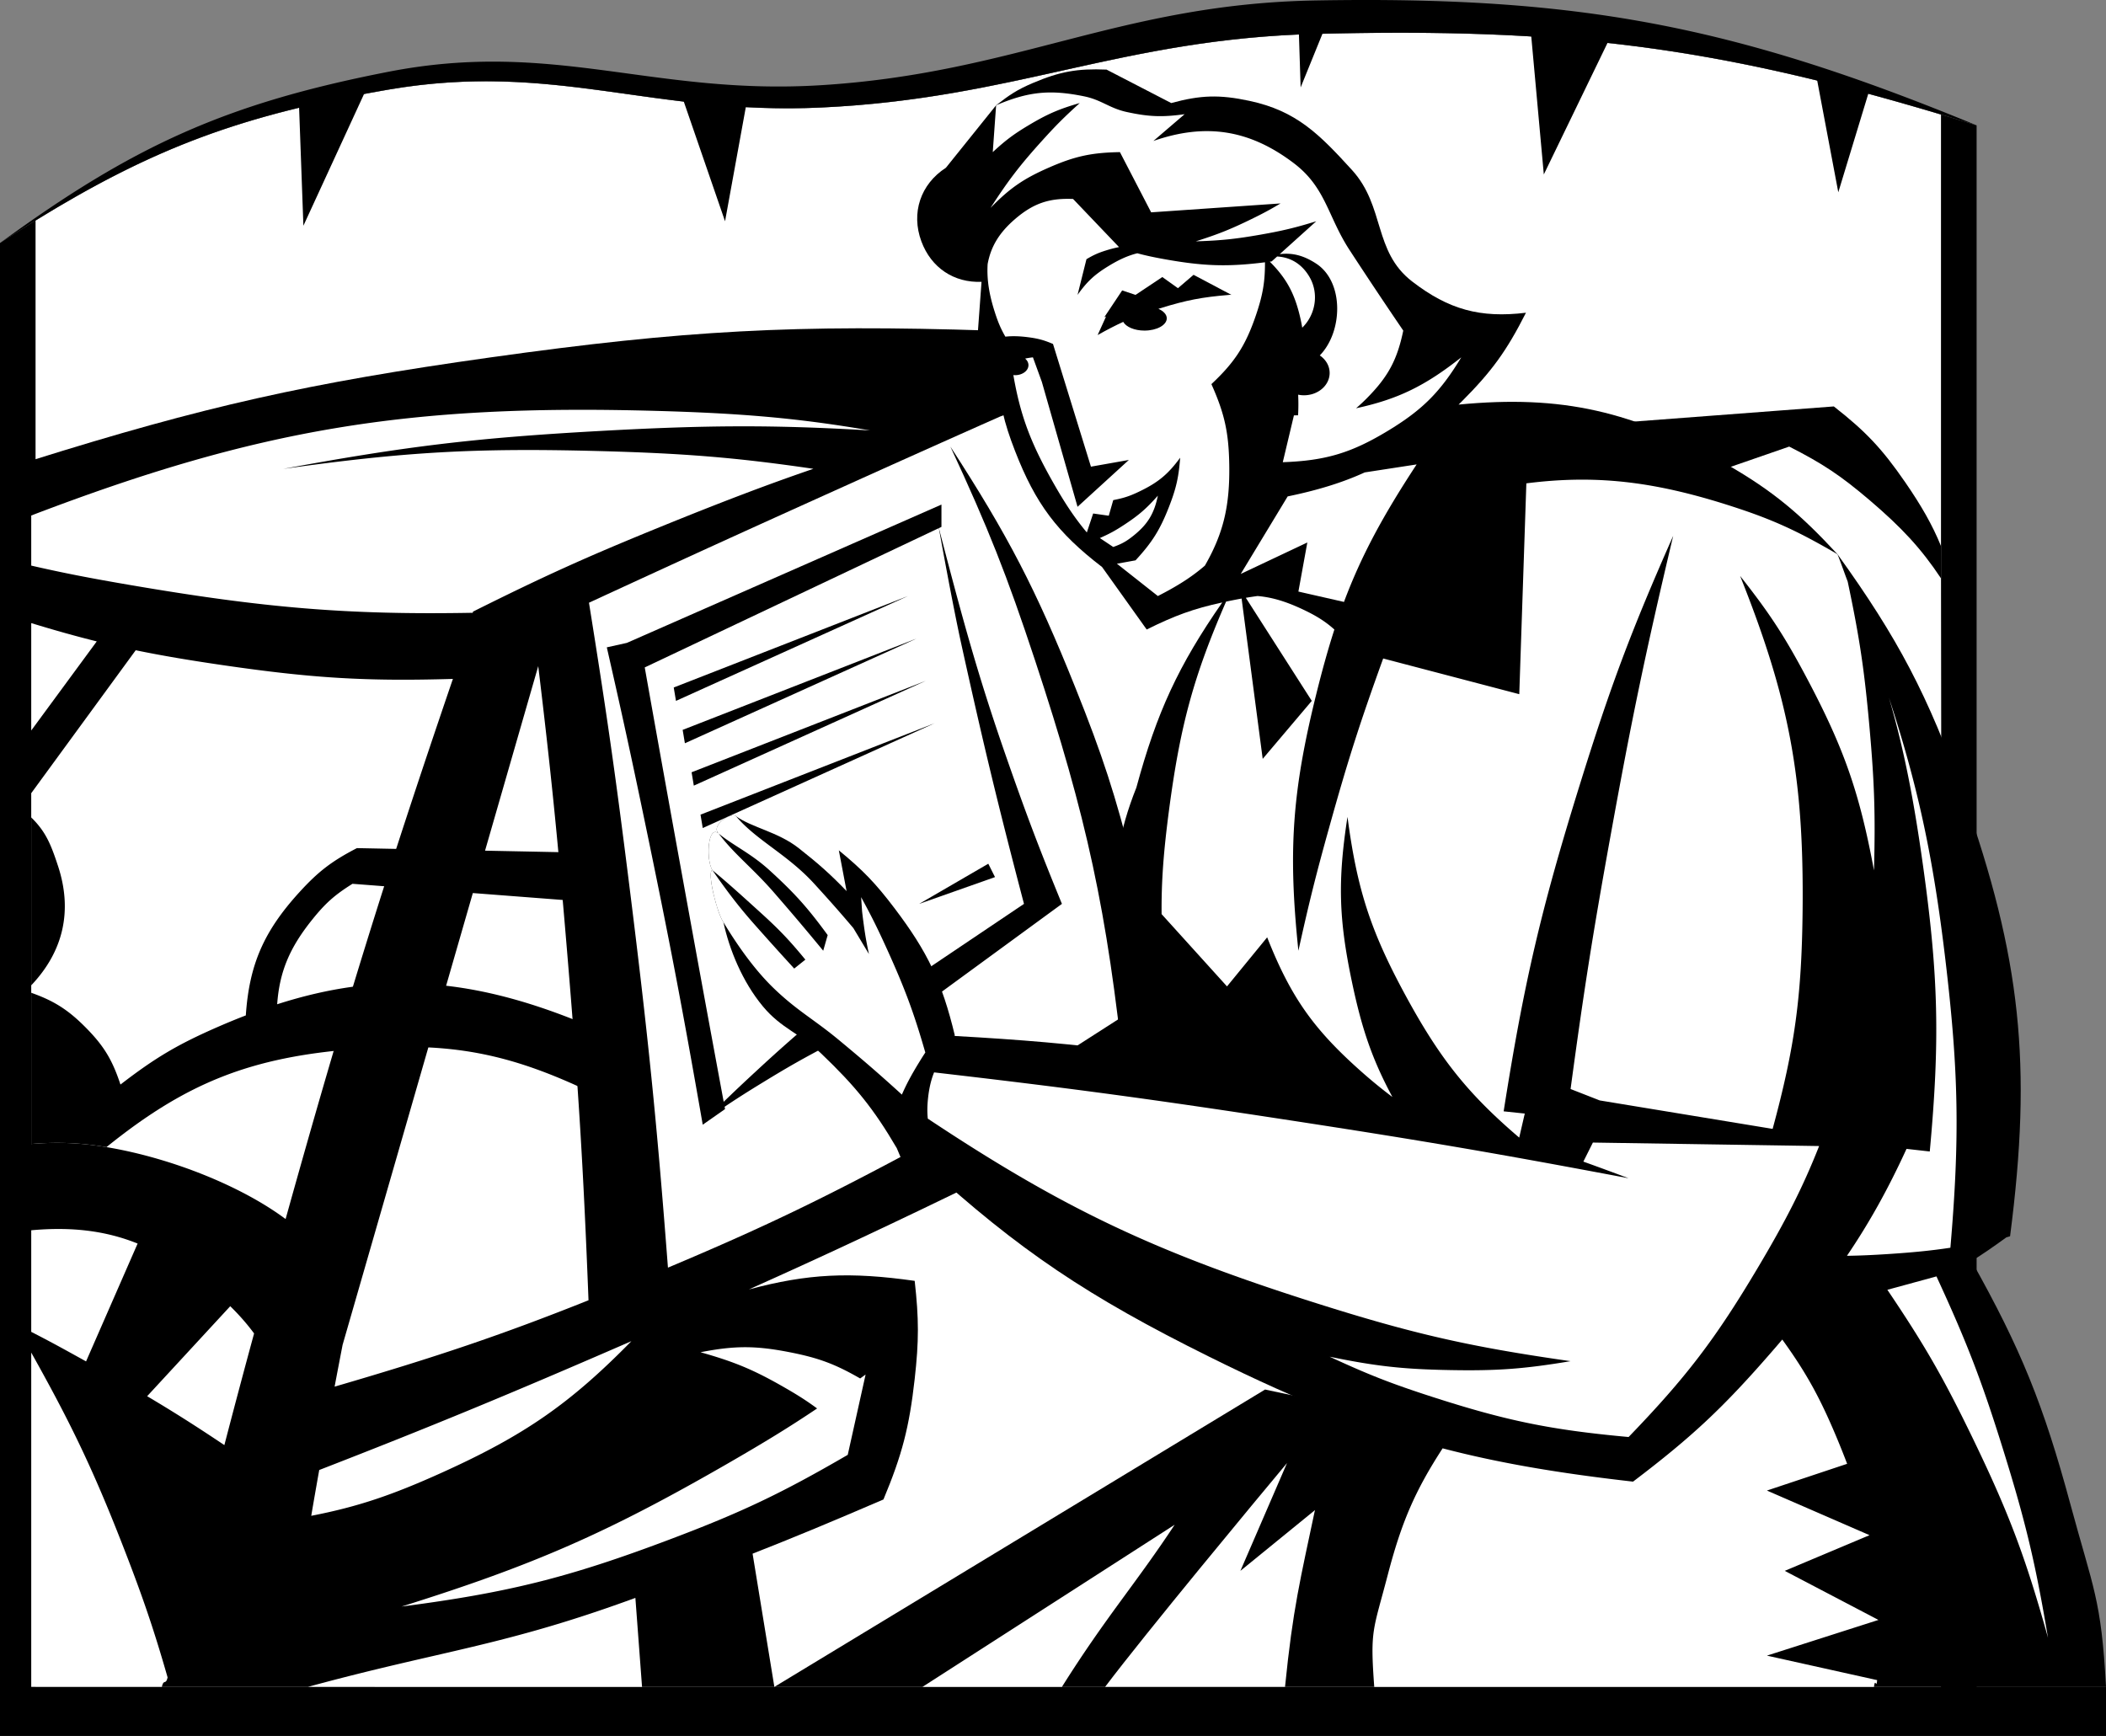
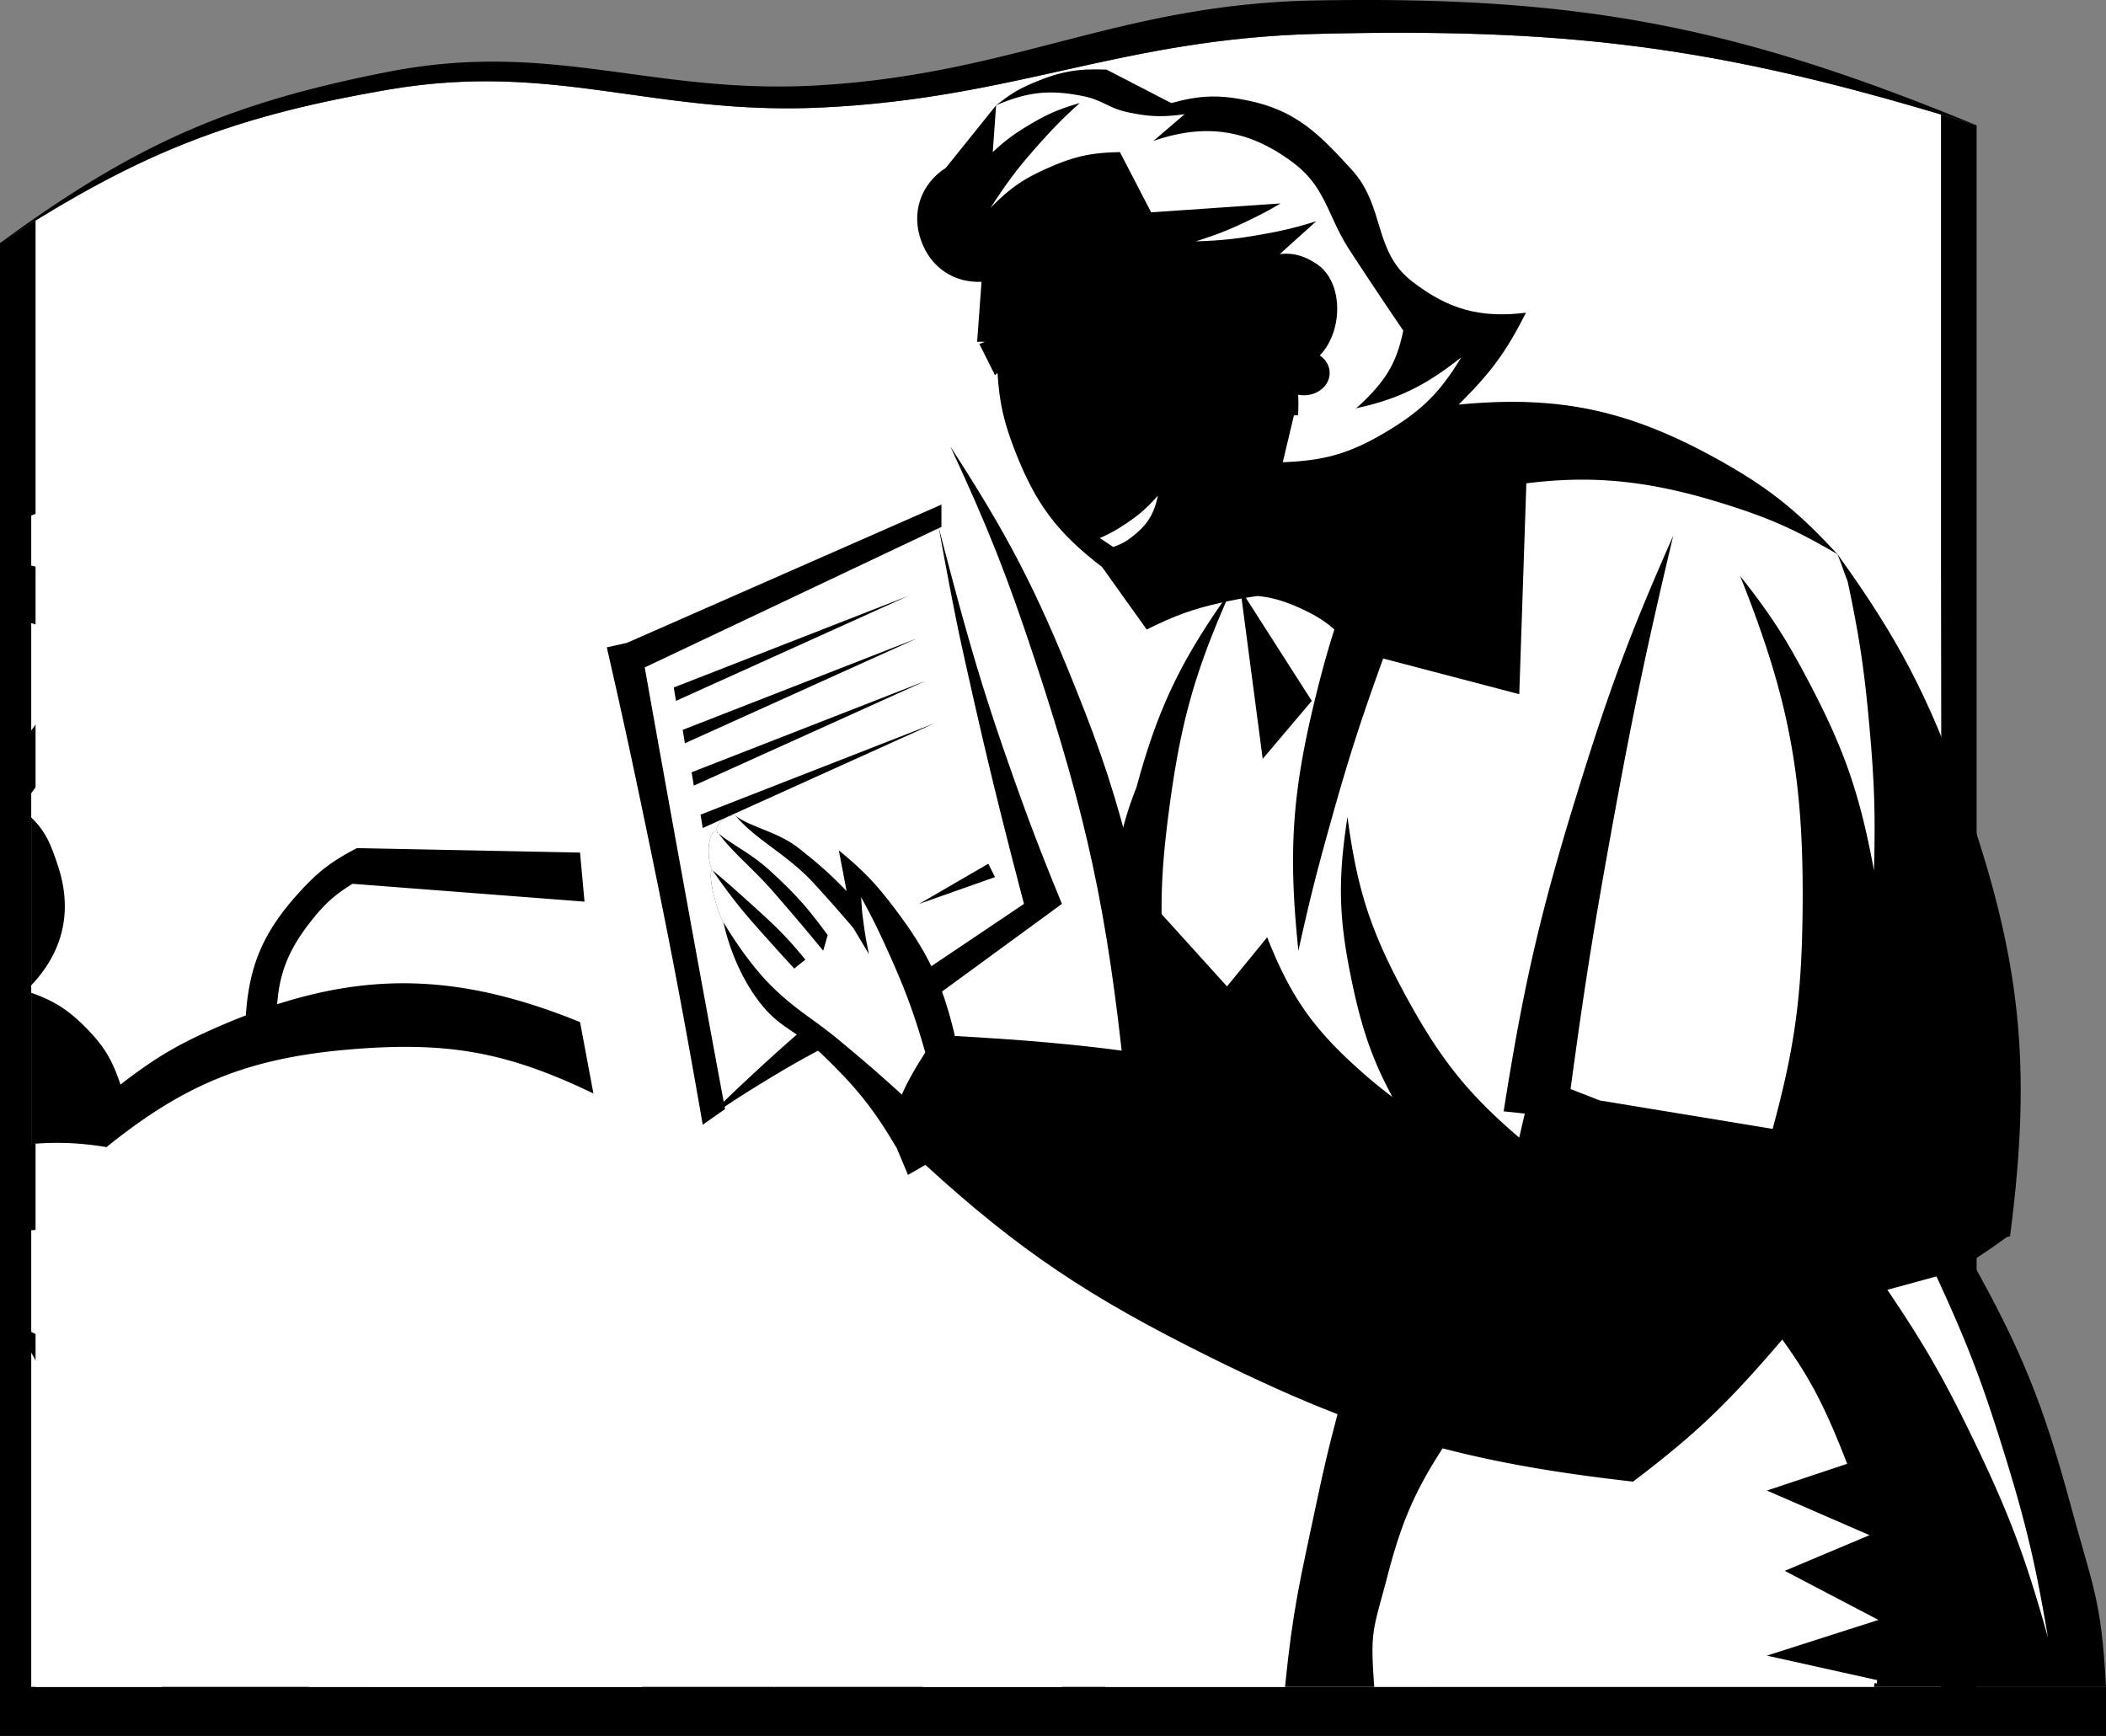
<svg xmlns="http://www.w3.org/2000/svg" width="719.99" height="593.537" viewBox="0 0 539.992 445.153">
  <rect x="0" y="0" width="539.992" height="445.153" fill="#808080" stroke="none" />
  <path style="fill:#000;fill-opacity:1;fill-rule:nonzero;stroke:none" d="M540.82 651.527V251.094a995.09 995.09 0 0 0-9.133-2.781c-58.41-17.47-96.785-22.282-160.187-20.672-50.059 1.27-76.973 16.558-126.992 18.879-43.27 2.003-68.278-11.895-110.973-4.579-37.41 6.414-60.226 14.954-90.414 33.555a451.67 451.67 0 0 0-9.117 5.774v382.832h539.992v-12.575H540.82" transform="translate(-34.004 -218.949)" />
  <path style="fill:#fff;fill-opacity:1;fill-rule:nonzero;stroke:none" d="M531.688 248.313c-58.41-17.47-96.786-22.282-160.188-20.672-50.059 1.27-76.973 16.558-126.992 18.879-43.27 2.003-68.278-11.895-110.973-4.579-37.41 6.414-60.226 14.954-90.414 33.555v376.031h488.57l-.004-403.215" transform="translate(-34.004 -218.949)" />
  <path style="fill:#000;fill-opacity:1;fill-rule:nonzero;stroke:none" d="M43.121 275.496a451.67 451.67 0 0 0-9.117 5.774c34.21-24.98 57.957-35.782 99.531-43.903 42.5-8.305 67.762 6.106 110.973 3.43 50.148-3.106 76.75-20.867 126.992-21.735 67.2-1.164 107.191 6.403 169.32 32.032a995.09 995.09 0 0 0-9.132-2.782c-58.41-17.468-96.786-22.28-160.188-20.671-50.059 1.27-76.973 16.558-126.992 18.879-43.27 2.003-68.278-11.895-110.973-4.579-37.41 6.414-60.226 14.954-90.414 33.555" transform="translate(-34.004 -218.949)" />
-   <path style="fill:#000;fill-opacity:1;fill-rule:nonzero;stroke:none" d="m110.652 245.375 1.145 31.46 16.59-36.038zm97.821-2.859 11.437 33.175 5.723-31.46zm158.449-18.879.574 17.734 7.438-18.305zm59.492 2.289 3.434 37.754 17.73-36.61zm73.219 12.012 5.722 30.32 8.008-26.317zm32.035 120.996c-2.18-5.356-5.016-10.313-9.152-16.313-5.91-8.578-10.102-13.031-18.305-19.45l-75.508 5.72-70.933 24.023-24.024-35.465-45.762-13.726c-50.02-1.621-78.574-.09-128.136 6.863-46.907 6.582-73.528 12.574-117.836 26.457v314.484h358.66L531.84 462.922s-.172-80.063-.172-103.988" transform="translate(-34.004 -218.949)" />
  <path style="fill:#fff;fill-opacity:1;fill-rule:nonzero;stroke:none" d="m376.074 454.738-53.77 40.043-35.464 26.313c-24.07 11.68-40.719 19.515-60.817 28.511 15.157-4.058 25.91-4.55 42.512-2.199 1.094 9.754 1.094 15.414 0 25.168-1.39 12.371-3.215 19.406-8.008 30.89-13.183 5.677-22.992 9.759-33.554 13.903l5.582 34.16 125.82-76.254 30.285 6.454-5.719 14.875-30.89 25.168 11.957-27.653c-7.906 9.457-36.188 43.54-46.649 57.41h83.313L531.84 462.922s-.172-74.531-.172-95.692c-5.082-7.656-10.106-13.046-18.305-20.035-7.347-6.257-11.988-9.355-20.593-13.726l-29.747 10.297-102.964 30.886 16.015 80.086" transform="translate(-34.004 -218.949)" />
  <path style="fill:#fff;fill-opacity:1;fill-rule:nonzero;stroke:none" d="m360.059 374.652-34.32-45.761-31.466-4.575-3.867 1.461a6714.723 6714.723 0 0 0-40.176 17.989c-25.484 11.488-39.832 18.03-65.21 29.742 4.503 28.039 6.77 43.902 10.292 72.078 4.82 38.512 7.102 60.969 9.958 98.43 24.539-10.325 39.628-17.602 64.41-30.93l60.632-38.898 36.61-26.317-6.863-73.219m-89.524 276.875 64.66-41.582c-10.004 15.168-17.574 23.555-28.906 41.582h-35.754m-157.594 0c34.594-9.422 50.16-10.422 83.98-22.824l1.708 22.824H112.94" transform="translate(-34.004 -218.949)" />
  <path style="fill:#000;fill-opacity:1;fill-rule:nonzero;stroke:none" d="M277.688 333.469c9.707 20.89 14.515 33.039 21.738 54.914 13.304 40.308 18.441 64.183 22.879 106.398l8.007-20.594-5.718-33.18c-4.59-18.194-7.89-28.343-14.875-45.76-10.098-25.192-17.266-39.013-32.031-61.778" transform="translate(-34.004 -218.949)" />
  <path style="fill:#fff;fill-opacity:1;fill-rule:nonzero;stroke:none" d="m121.852 563.805 50.16-174.035c3.215 26.683 4.91 43.492 7.285 71.832 2.976 35.503 4.25 56.02 5.605 90.78-22.3 8.907-39.062 14.552-65.101 22.15.687-3.65 1.37-7.22 2.05-10.727m74.047-.934c-15.789 16.098-27.503 24.184-48.632 33.73-12.758 5.762-21.496 8.731-33.457 11.055.64-3.785 1.32-7.664 2.046-11.746 28.723-11.144 49.215-19.625 80.043-33.039m58.657 9.563c-6.457-3.711-10.668-5.274-18.055-6.723-8.758-1.719-14.121-1.719-22.879 0 8.852 2.492 13.766 4.559 21.734 9.152 3.344 1.926 5.48 3.297 8.16 5.262-7.152 4.812-13.726 8.828-23.03 14.187-30.82 17.747-49.583 25.97-83.516 36.61 27.363-3.559 42.82-7.422 68.64-17.16 18.489-6.973 28.676-11.813 45.762-21.739l4.578-20.593-1.394 1.004m-182.821 4.55 21.305-23.078c2.309 2.258 4.332 4.567 6.113 6.985a2591.593 2591.593 0 0 0-7.62 28.632c-7.208-4.832-13.126-8.585-19.798-12.539M42.012 378.73v27.543l16.8-22.847c-5.312-1.32-10.769-2.844-16.8-4.696M69.29 537.84c-8.274-3.336-17.052-4.336-27.278-3.406v26.05c5.133 2.621 8.773 4.645 14.058 7.575l13.22-30.22m-4.4 75.923c-7.648-19.504-13.558-31.309-22.878-47.969v85.734h33.492c.5-2.164.988-.351 1.473-2.433-3.684-12.867-6.684-21.559-12.086-35.332m41.757-274.574c31.375-5.805 49.375-7.961 81.23-9.723 27.38-1.52 44.4-1.606 69.231-.133-18.52-3.172-32.988-4.41-54.93-5.016-63.523-1.761-102.019 4.598-160.167 26.829v12.843c8.402 1.93 15.136 3.227 25.168 4.946 34.414 5.898 55.902 7.742 88.047 7.156l.046-.293c18.403-9.184 29-13.98 48.051-21.735 14.961-6.093 27.207-10.785 39.235-14.894-19.856-2.914-33.329-3.984-55.254-4.559-31.496-.816-49.45.2-80.657 4.578m-15.441 50.34c-8.55-1.246-15.672-2.441-22.406-3.832l-26.79 36.657v89.953c6.43-.528 12.325-.36 19.294.804 16.652 2.782 34.62 10.016 45.93 18.446 14.718-52.782 25.398-87.285 42.898-138.508-22.371.652-36.012-.184-58.926-3.52" transform="translate(-34.004 -218.949)" />
  <path style="fill:#000;fill-opacity:1;fill-rule:nonzero;stroke:none" d="M48.875 441.008c-1.8-5.477-3.113-8.781-6.863-12.438v43.051c8.187-8.629 10.68-19.023 6.863-30.613M182.73 481.05c-28.27-11.495-51.242-13.058-77.656-4.573.598-8.38 3.207-14.524 9.012-21.739 3.367-4.187 5.742-6.3 10.297-9.152l59.492 4.574-1.145-12.582-57.203-1.144c-6.5 3.367-9.953 6.023-14.875 11.437-9.02 9.934-12.742 18.465-13.62 31.465-2.294.883-4.61 1.832-6.97 2.86-10.457 4.554-16.136 7.913-25.171 14.87-2.13-6.468-4.336-10.054-9.153-14.87-4.449-4.45-8.097-6.673-13.726-8.665v38.774c6.43-.528 12.324-.36 19.293.804 20.527-16.566 37.09-23.14 64.222-25.195 24-1.812 38.95 1.008 60.633 11.441l-3.43-18.304m92.668-126.988v-5.723l-80.656 35.465-5.148 1.144c3.957 17.367 6.097 27.184 9.726 44.617 6.293 30.246 9.567 47.368 14.871 77.797l5.72-4.004a41.635 41.635 0 0 0-.11-.597c3.101-2.082 5.887-3.852 9.836-6.266 6.562-4.016 10.343-6.156 17.16-9.726l21.164-8.008 38.328-28.028c-5.969-14.57-9.117-22.886-14.3-37.754-7.618-21.843-11.532-36.742-17.255-58.605l.664-.313" transform="translate(-34.004 -218.949)" />
  <path style="fill:#fff;fill-opacity:1;fill-rule:nonzero;stroke:none" d="M280.547 384.379c5.738 25.996 9.262 40.601 16.015 66.355l-31.46 21.164-25.743 11.442a419.439 419.439 0 0 0-10.867 9.723c-3.582 3.304-6.12 5.695-8.93 8.425-4.289-23.14-6.792-36.793-11.09-60.48a12513.203 12513.203 0 0 1-9.152-50.91l75.414-35.723s3.422 19.176 5.813 30.004" transform="translate(-34.004 -218.949)" />
  <path style="fill:#000;fill-opacity:1;fill-rule:nonzero;stroke:none" d="m206.754 395.246 60.062-23.453-59.488 26.887zm2.289 10.867 60.062-23.453-59.492 26.887zm2.289 10.871 60.063-23.453-59.493 26.883zm2.289 10.868 60.063-23.454-59.493 26.887zm73.789 12.586-17.73 10.296 19.449-6.867zm0 0" transform="translate(-34.004 -218.949)" />
  <path style="fill:#000;fill-opacity:1;fill-rule:nonzero;stroke:none" d="M289.414 245.945c3.473-2.703 5.387-3.996 9.438-5.718 6.886-2.926 11.402-3.747 18.878-3.43l16.586 8.578c7.536-2.059 12.383-2.2 20.024-.57 12.101 2.574 17.973 8.59 26.312 17.73 8.543 9.367 5.403 20.863 15.446 28.602 9.343 7.203 17.46 9.43 29.172 8.008-4.98 9.832-8.793 15.09-16.59 22.882-.23.23-.457.442-.688.672 26.473-2.55 44.801 1.625 68.762 15.344 12.086 6.922 19.125 13.008 28.387 23.023 15.492 21.508 23.277 36.293 32.246 61.637 14.824 41.879 17.722 69.207 12.011 113.262l-.96.289c-3.336 2.433-6.106 4.336-8.899 6.074 12.613 22.461 18.441 36.871 25.305 62.281 5.894 21.813 7.945 24.36 9.152 46.918H363.492c2.035-20.218 3.809-27.035 8.008-46.918 1.914-9.074 3.16-14.328 5.453-23.011-10.266-3.977-20.926-8.797-32.91-14.743-31.004-15.378-48.758-27.253-72.77-49.19l-4.457 2.57-2.867-6.852c-5.898-10.059-10.582-15.871-19.441-24.324-5.395-5.149-10.098-6.286-14.871-12.012-5.301-6.363-8.653-14.684-10.14-21.606-1.716-2.46-4.302-13.242-2.829-13.343-1.707-2.727-1.176-11.801 1.617-9.387-2.219-2.098 3.402-5.625 4.445-4.45 4.114 2.938 10.754 4.005 16.06 8.173 5.144 4.043 8.218 6.78 12.284 11.023l-1.988-10.453c6.219 5.11 9.441 8.46 14.3 14.875 8.5 11.215 12.15 18.922 15.446 32.605l-.121.118c17.156.953 30.652 2.101 44.246 3.937l.2-7.86c-1.66-5.745-2.563-11.55-3.141-19.077-.035-.47-.059-.918-.09-1.38l-.48-.335c.05-1.813.12-3.528.199-5.164-.38-12.7 1.273-22.649 5.734-33.82 5.227-19.278 10.758-31.258 22.016-47.466-7.36 1.606-12.098 3.329-19.372 6.938l-11.437-16.02c-11.508-8.824-17.059-16.226-22.313-29.746-2.917-7.511-4.007-12.293-4.503-20.043-.207.184-.418.38-.641.594l-4.008-8.008c.5-.21.973-.394 1.438-.57h-2.008l1.125-15.367c-7.059.297-12.922-3.602-15.426-10.375-2.691-7.278-.227-14.668 6.293-18.875l12.871-16.02" transform="translate(-34.004 -218.949)" />
  <path style="fill:#fff;fill-opacity:1;fill-rule:nonzero;stroke:none" d="M381.715 323.64a47.39 47.39 0 0 0 2.941-2.757c5.317-5.41 7.617-9.73 9.153-17.16a1232.084 1232.084 0 0 1-13.73-20.594c-5.657-8.649-6.071-16.055-14.302-22.309-11.328-8.613-22.597-10.402-36.035-5.722l8.008-6.864c-5.75.801-9.203.668-14.871-.57-4.414-.969-6.445-3.098-10.871-4.004-8.785-1.805-14.34-1.222-22.594 2.285l-.86 12.016c3.274-3.031 5.325-4.57 9.153-6.867 4.8-2.875 7.781-4.172 13.156-5.719-3.98 3.594-6.129 5.742-9.722 9.723-5.653 6.261-8.579 10.078-13.157 17.164 4.93-5.047 8.414-7.461 14.871-10.297 6.692-2.942 11-3.883 18.305-4.004l8.008 15.441 33.18-2.285c-2.836 1.676-4.477 2.559-7.438 4.004-5.398 2.633-8.574 3.902-14.3 5.719 6.5-.211 10.183-.594 16.59-1.715 5.648-.992 8.816-1.75 14.3-3.434l-9.363 8.43c3.293-.41 6.207.371 9.363 2.442 7.176 4.707 6.836 17.453.91 23.53 1.531 1.048 2.524 2.669 2.524 4.497 0 3.16-2.946 5.723-6.582 5.723a7.494 7.494 0 0 1-1.493-.157 50.9 50.9 0 0 1-.02 5.297c-.35 0-.69.008-1.062.008l-2.859 12.012c10.934-.387 17.523-2.352 26.887-8.008 8.91-5.387 13.492-9.969 18.875-18.879-9.258 7.309-16.2 10.727-26.965 13.055m-65.703 33.281c2.558-1.133 3.957-1.895 6.293-3.434 3.699-2.433 5.644-4.12 8.582-7.437-.938 4.613-2.617 7.36-6.293 10.297-1.793 1.433-2.985 2.093-5.149 2.863l-3.433-2.29m214.511 189.341-12.585 3.433c9.503 14.082 14.328 22.461 21.738 37.754 9.36 19.317 13.699 30.801 19.449 51.48-3.184-18.995-5.719-29.656-11.441-48.05-5.536-17.8-9.34-27.692-17.16-44.617M216.668 442.098c-1.707-2.727-1.176-11.801 1.617-9.387-2.219-2.098 3.402-5.625 4.445-4.45 5.196 6.173 13.149 9.75 20.063 17.325 4.055 4.441 6.582 7.305 10.027 11.371l3.989 6.648c-.688-3.21-1-5.043-1.43-8.296-.133-.98-.238-1.852-.332-2.676l-.242-3.617c2.625 4.82 4.011 7.593 6.293 12.586 4.765 10.421 7.191 16.875 10.164 27.25-.5.753-1.008 1.558-1.582 2.496-1.934 3.156-3.262 5.613-4.426 8.297-5.844-5.317-9.672-8.63-16.168-14.016-6.356-5.274-10.633-7.442-16.59-13.16-5.36-5.14-9.879-11.867-13-17.028-1.715-2.46-4.3-13.242-2.828-13.343m184.004 209.429h-14.3c-1.09-14.746-.302-14.308 3.433-28.613 3.527-13.523 6.957-21.55 14.097-32.562 14.575 3.812 29.973 6.402 48.825 8.539 15.09-11.454 23.039-18.887 35.464-33.18a301.335 301.335 0 0 0 2.801-3.258c6.363 8.82 9.86 15.258 14.363 26.14a215.83 215.83 0 0 1 2.266 5.727l-20.57 6.856 26.258 11.418c.004.015.008.027.011.043l-21.695 9.133 24.027 12.585-28.601 9.153 28.265 6.281c-.218 2.41-.48-.836-.808 1.738H400.672M505.14 361.066c.93 2.286 1.88 5.098 2.622 7.008 3.035 14.317 4.289 22.727 5.601 37.469 1.266 14.227 1.52 22.332 1.145 36.61-3.727-19.977-7.653-31.235-17.16-49.196-5.735-10.828-9.567-16.7-17.164-26.312 12.617 31.62 16.375 51.761 16.02 85.804-.235 22.094-1.993 34.996-7.684 55.985l-44.336-7.297-7.473-2.926c3.441-25.516 5.707-39.875 10.297-65.211 5.441-30.05 8.972-46.934 16.015-76.652-10.793 24.406-16.109 38.582-24.023 64.066-9.922 31.941-14.238 50.48-19.45 83.52l5.415.57-1.426 6.168c-13.266-11.324-20.398-20.344-29.16-36.484-8.95-16.497-12.414-27.157-14.871-45.762-2.524 16.32-2.258 26.168 1.144 42.328 2.551 12.133 5.192 19.832 10.371 29.5a124.499 124.499 0 0 1-8.082-6.617c-12.222-10.848-18.02-19.13-24.027-34.324l-10.297 12.585-16.77-18.539c-.081-8.488.516-16.16 1.9-26.652 2.843-21.59 6.288-34.34 14.632-53.484.45-.094.91-.192 1.383-.285a161.4 161.4 0 0 1 2.597-.5l5.41 41.113 12.586-14.871-16.914-26.434a86.398 86.398 0 0 1 3.012-.457c3.785.328 7.363 1.434 11.613 3.438 3.426 1.613 5.774 3.082 8.082 5.156-1.628 5.043-3.136 10.472-4.648 16.578-6.184 24.965-7.246 40.207-4.578 65.785 2.781-12.574 4.547-19.629 8.012-32.035 4.722-16.922 7.75-26.379 13.726-42.902l34.895 9.152 1.816-54.066c18.668-2.372 34.125-.325 54.813 6.59 9.902 3.308 16.171 6.472 24.957 11.581" transform="translate(-34.004 -218.949)" />
  <path style="fill:#000;fill-opacity:1;fill-rule:nonzero;stroke:none" d="m245.082 462.746 1.145-4.004c-5.125-7.02-8.454-10.734-14.875-16.59-4.813-4.39-9.239-6.316-13.067-9.441 4 5.328 8.723 8.84 14.211 15.16 4.98 5.738 7.75 9.012 12.586 14.875m-7.437 4.574 2.859-2.285c-4.11-5-6.649-7.664-11.441-12.015-4.825-4.38-8.57-7.786-12.395-10.922 3.121 4.468 6.172 8.691 10.68 13.785a839.18 839.18 0 0 0 10.297 11.437" transform="translate(-34.004 -218.949)" />
-   <path style="fill:#fff;fill-opacity:1;fill-rule:nonzero;stroke:none" d="m378.61 373.305-11.688-2.657 2.289-12.586-17.074 8.067 12.035-19.883c7.562-1.558 13.95-3.5 19.765-6.156l13.305-2.047c-8.64 13.156-14.199 23.426-18.633 35.262m-8.828-83.313c2.477 4.274 1.516 9.695-1.875 12.985a44.46 44.46 0 0 0-.41-2.114c-1.422-6.441-3.512-10.418-7.906-14.812.156-.024.308-.04.469-.063l1.406-1.261c3.496.18 6.414 1.98 8.316 5.265m-49.391 73.516 4.774-.867c4.281-4.641 6.285-7.844 8.582-13.73 1.828-4.688 2.484-7.563 2.86-12.583-3.094 4.211-5.594 6.297-10.297 8.578-2.54 1.235-4.094 1.754-6.864 2.29l-1.144 4.003-4.004-.57-1.621 4.863c-3.13-3.73-5.66-7.55-8.676-12.87-5.715-10.079-8.371-17.087-10.164-27.493.144.016.289.031.437.031 1.899 0 3.434-1.148 3.434-2.57 0-.649-.328-1.235-.855-1.688a20.78 20.78 0 0 1 2-.316l2.289 6.293 9.152 32.031 13.156-12.012-9.722 1.72L304 307.151c-2.34-.992-3.77-1.382-6.293-1.715-2.246-.296-4.113-.351-5.922-.156-1.16-2.023-1.84-3.613-2.656-6.136-1.504-4.633-2.133-8.54-1.887-12.489.836-4.562 3.031-8.094 7.031-11.535 4.657-4.004 8.743-5.418 14.875-5.148l11.782 12.34a31.62 31.62 0 0 0-3.2.816c-2.101.652-3.261 1.168-5.152 2.289l-2.285 9.152c2.48-3.465 4.367-5.218 8.008-7.437 2.656-1.621 4.894-2.63 7.316-3.238 2.168.59 4.2 1.02 6.985 1.523 9.96 1.789 16.144 2.004 25.75.793.015 5.055-.567 8.402-2.297 13.508-2.645 7.793-5.43 12.11-11.442 17.73 3.356 7.512 4.438 12.367 4.578 20.594.18 10.52-1.457 17.617-6.25 25.953-3.398 2.934-7.043 5.238-12.054 7.797l-10.496-8.285M534.098 538.91c-4.922.75-9.825 1.227-16.16 1.633-3.977.254-7.223.398-10.364.437 5.809-8.57 10.59-17.207 15.274-27.421l5.96.671c2.622-28.445 2.239-44.933-1.718-73.222-2.399-17.172-4.899-29.977-8.75-43.156 7.23 22.097 11.25 40.027 14.472 67.183 3.407 28.695 3.715 45.54 1.286 73.875m-82.512 48.54c-19.957-1.829-31.27-4.141-50.34-10.298-10.488-3.386-16.312-5.668-26.312-10.297 11.87 2.446 18.77 3.211 30.886 3.43 12.078.223 18.977-.289 30.89-2.285-25.823-3.68-40.343-6.992-65.21-14.871-41.238-13.074-64.762-24.172-99.598-47.32-.18-1.618-.152-3.317.063-5.309.273-2.488.765-4.629 1.547-6.555 35.008 4.051 55.535 6.825 91.125 12.274 34.004 5.21 53.14 8.484 86.949 14.875a940.174 940.174 0 0 0-11.598-4.27l2.442-4.883 58.011.891c-4.218 10.68-8.593 19.223-15.68 31.14-10.898 18.337-18.366 28.126-33.175 43.477" transform="translate(-34.004 -218.949)" />
-   <path style="fill:#000;fill-opacity:1;fill-rule:nonzero;stroke:none" d="M349.035 294.535c.238.012.477.024.727.035l-9.723-5.148-4.004 3.43-4.008-2.86-6.863 4.578-3.43-1.144-4.578 6.863c.157-.062.293-.117.446-.18l-2.16 4.758c2.468-1.383 4.53-2.453 6.566-3.379.715 1.29 2.867 2.235 5.445 2.235 3.16 0 5.719-1.41 5.719-3.149 0-.988-.848-1.86-2.145-2.437.145-.047.282-.09.43-.133 6.73-2.082 10.715-2.856 17.734-3.434-.054-.011-.105-.02-.156-.035" transform="translate(-34.004 -218.949)" />
</svg>